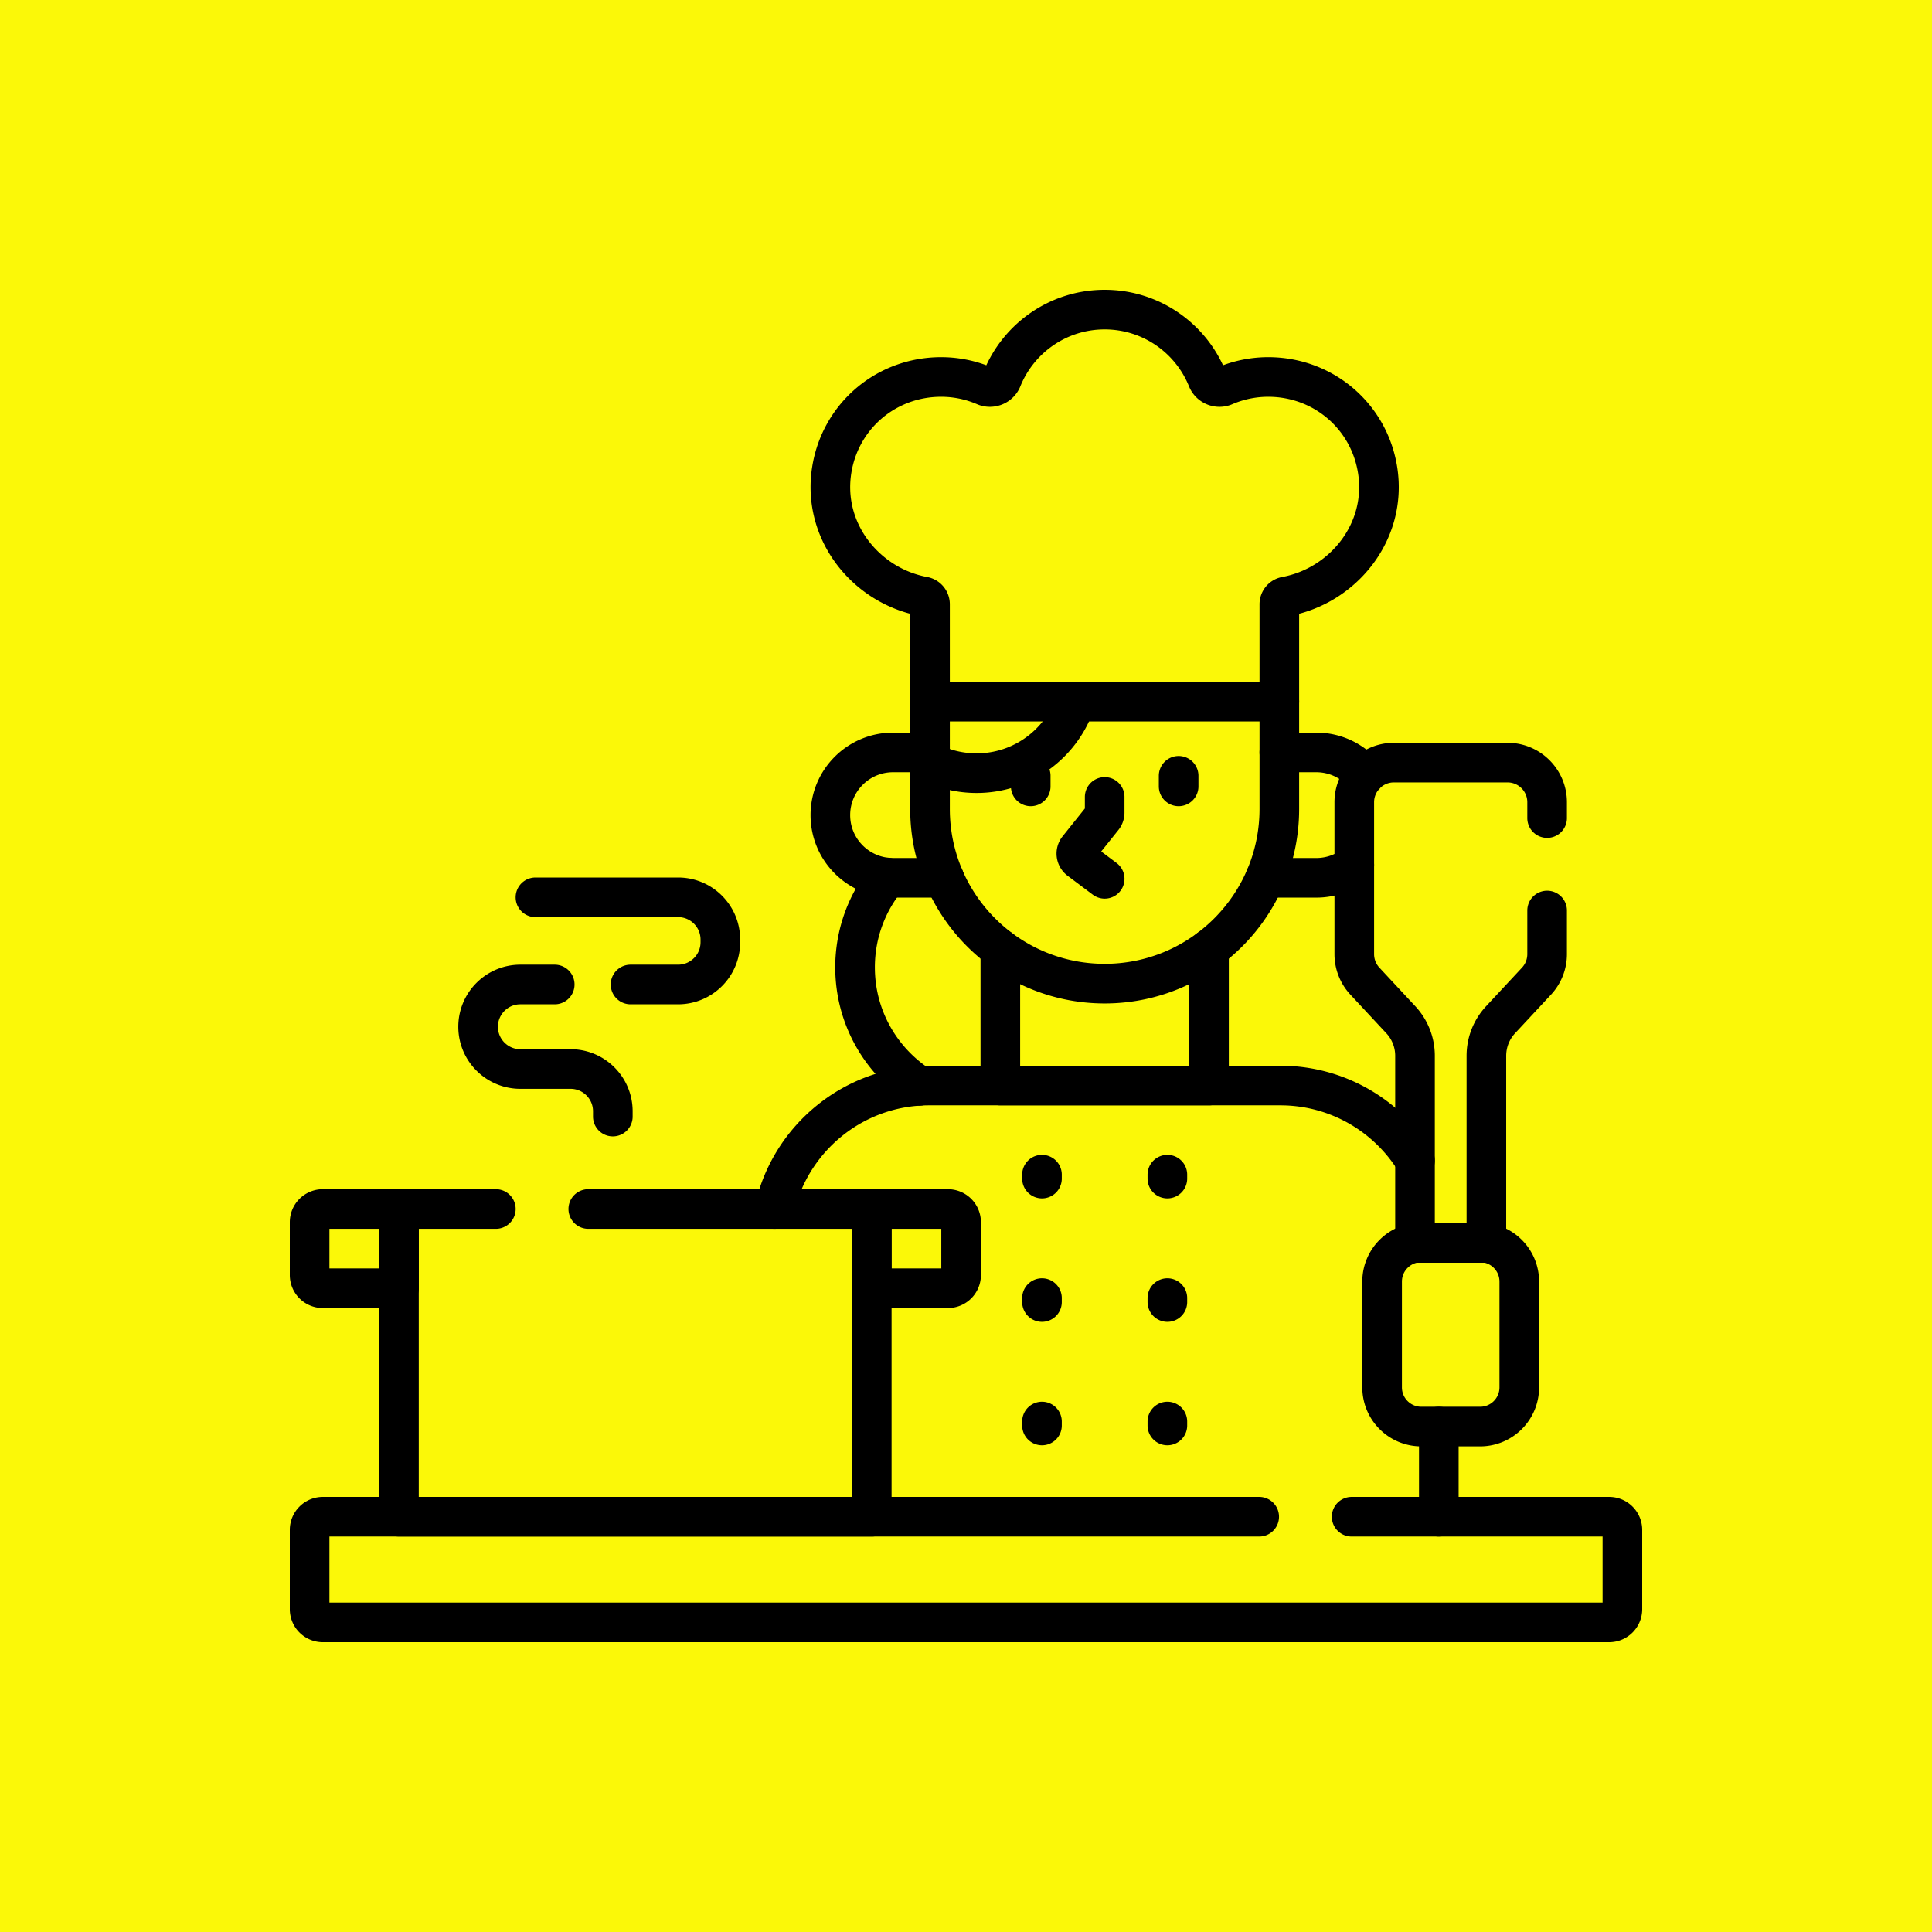
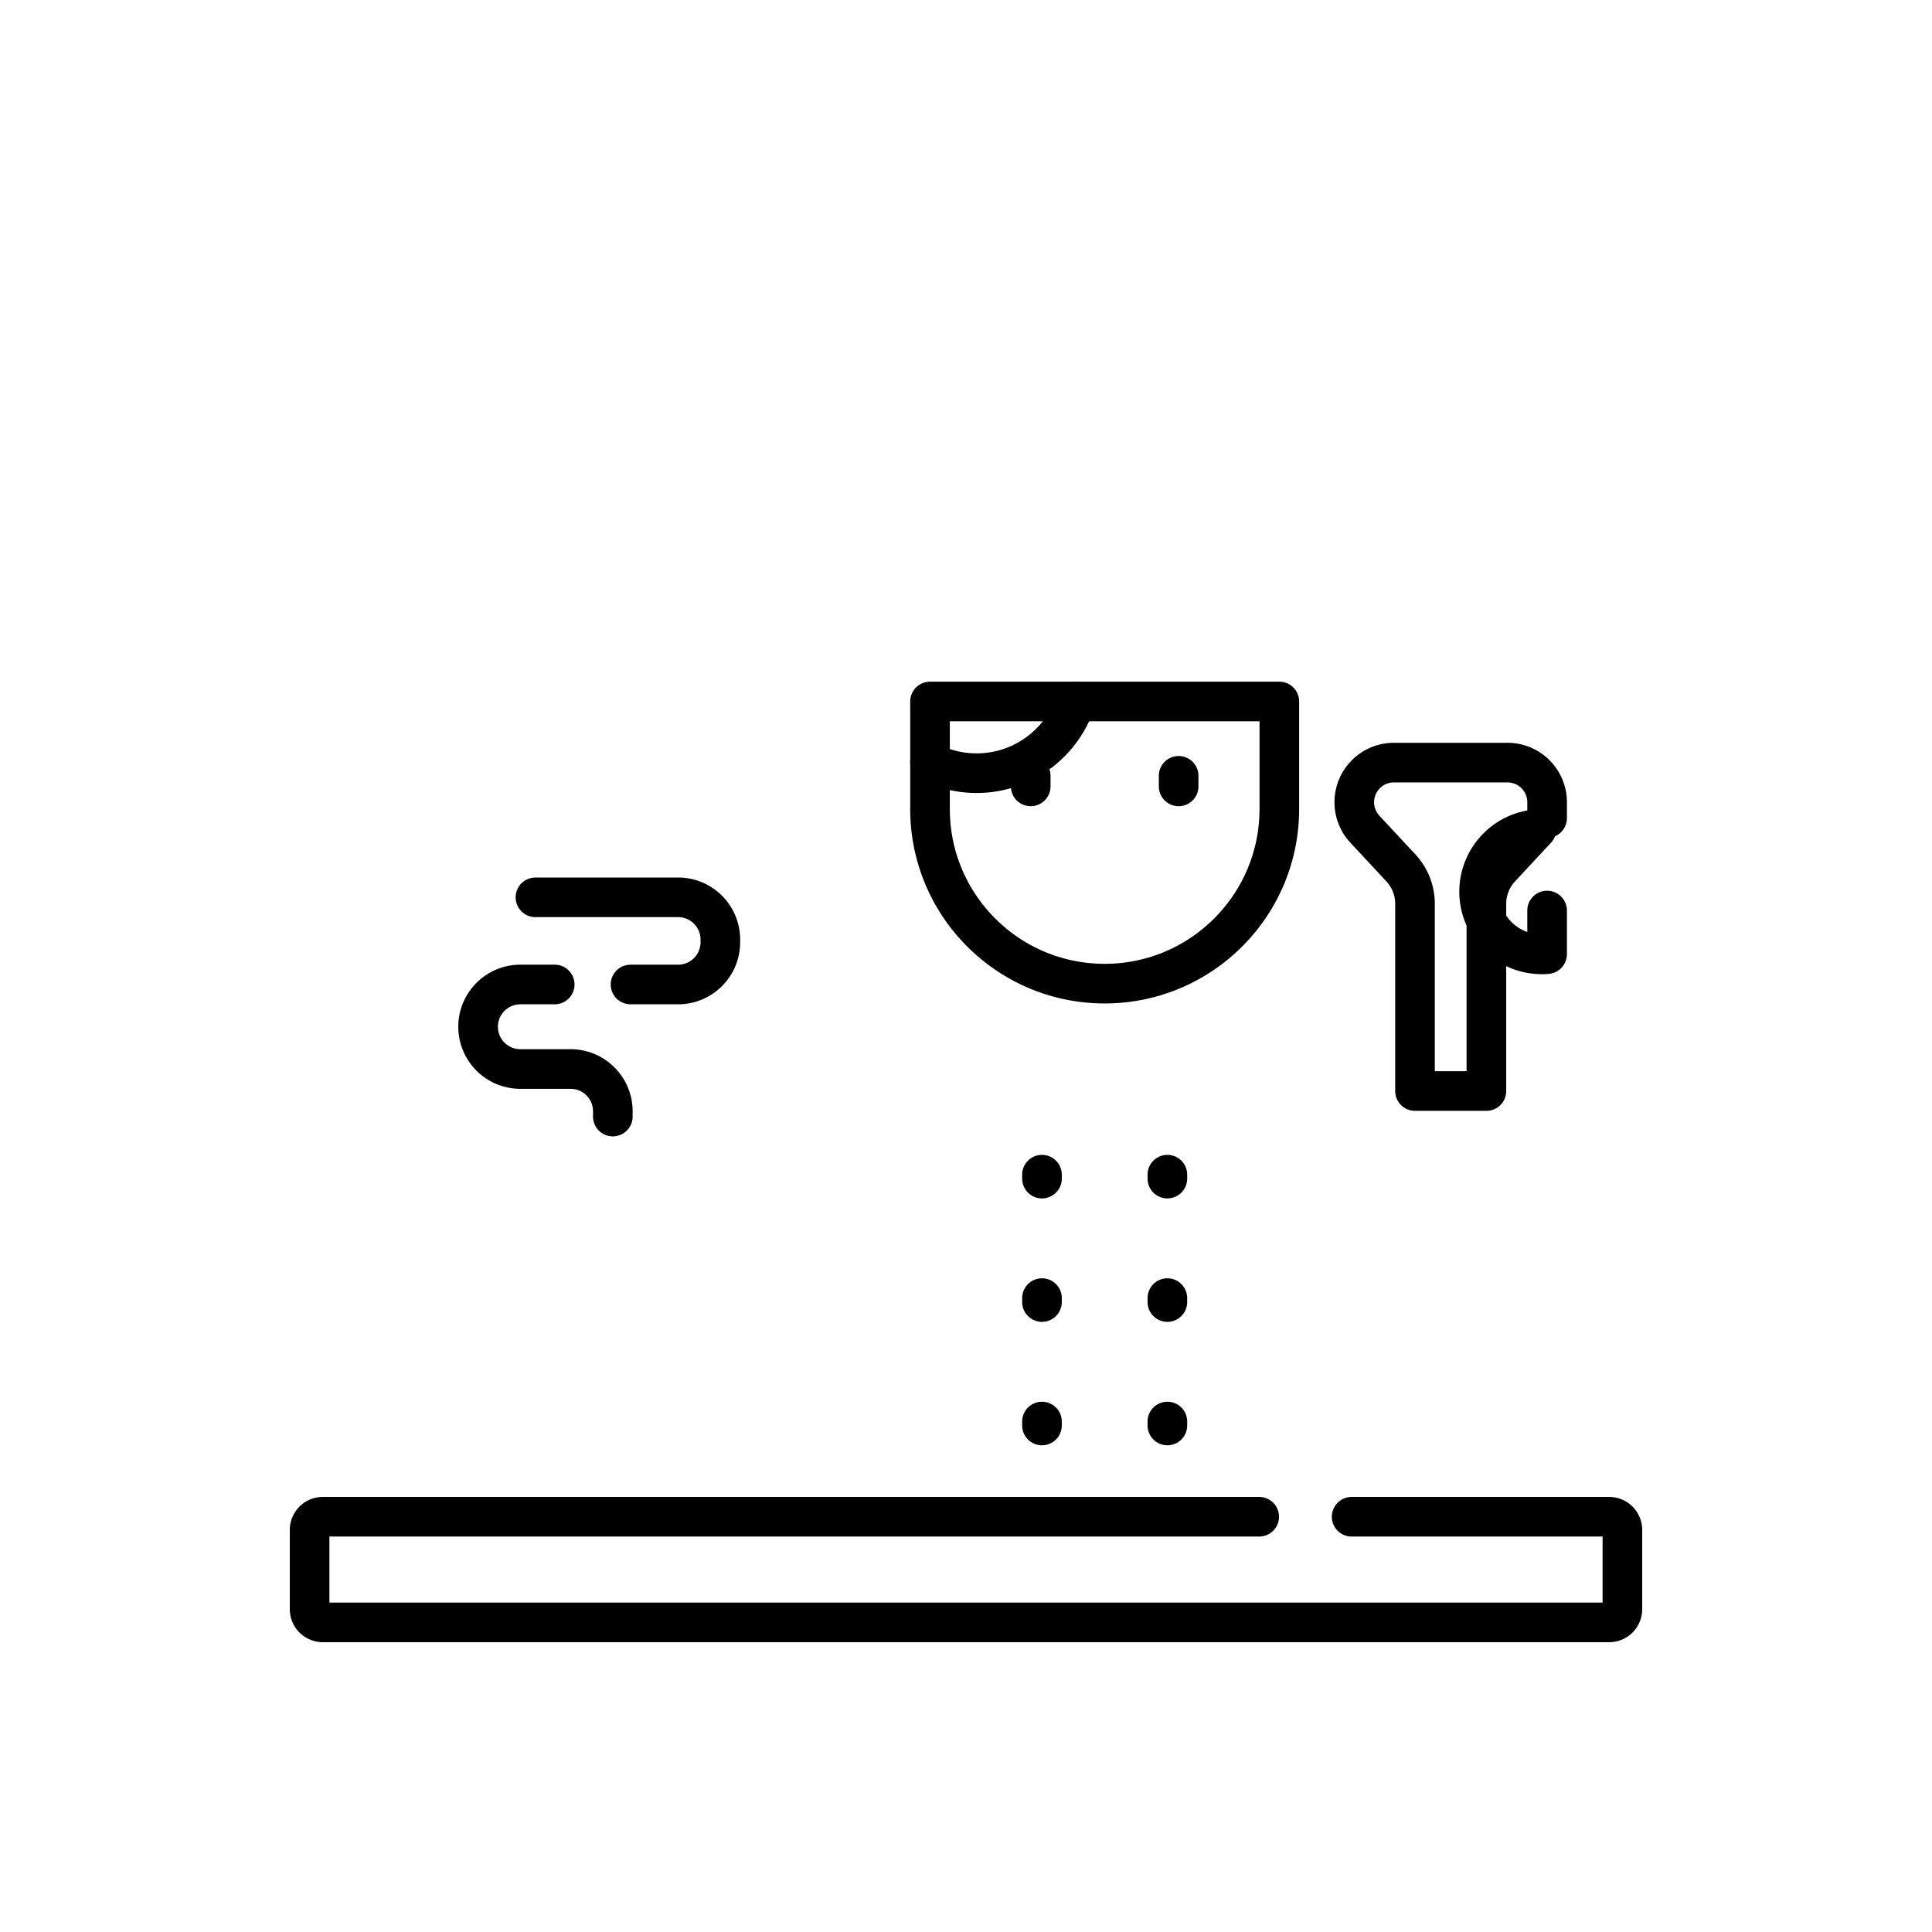
<svg xmlns="http://www.w3.org/2000/svg" version="1.1" width="512" height="512" x="0" y="0" viewBox="0 0 512 512" style="enable-background:new 0 0 512 512" xml:space="preserve">
-   <rect width="512" height="512" fill="#fbf808" shape="square" />
  <g transform="matrix(0.7,0,0,0.7,76.8,76.8)">
-     <path d="M435 464.5v-34.13M425.989 329.631c-10.585-17.034-29.458-28.382-50.989-28.382H242c-28.582 0-52.48 19.992-58.514 46.751M41.323 348H12.5a5 5 0 0 0-5 5v20a5 5 0 0 0 5 5h28.823v-30zM249.146 348h-28.823v30h28.823a5 5 0 0 0 5-5v-20a5 5 0 0 0-5-5zM242.377 175.145h-13.99c-13.11 0-23.737 10.627-23.737 23.737v0c0 13.11 10.628 23.737 23.737 23.737h19.335M406.981 183.847c-4.353-5.312-10.964-8.702-18.368-8.702h-13.99M369.279 222.619h19.335c5.41 0 10.394-1.813 14.387-4.86" style="stroke-width:15;stroke-linecap:round;stroke-linejoin:round;stroke-miterlimit:10;" fill="none" stroke="#000000" stroke-width="15" stroke-linecap="round" stroke-linejoin="round" stroke-miterlimit="10" data-original="#000000" />
    <path d="M242.377 178.85A39.329 39.329 0 0 0 260 183c17.497 0 32.328-11.382 37.517-27.142M280.5 184v4M336.5 184v4M284.763 335v1.484M332.237 335v1.484M284.763 381.733v1.483M332.237 381.733v1.483M284.763 428.466v1.483M332.237 428.466v1.483M129 263h18c8.837 0 16-7.163 16-16v-1c0-8.837-7.163-16-16-16H93M122.292 313v-2c0-8.837-7.163-16-16-16h-19c-8.837 0-16-7.163-16-16v0c0-8.837 7.163-16 16-16h13M367 464.5H12.5a5 5 0 0 0-5 5v30a5 5 0 0 0 5 5h487a5 5 0 0 0 5-5v-30a5 5 0 0 0-5-5H402" style="stroke-width:15;stroke-linecap:round;stroke-linejoin:round;stroke-miterlimit:10;" fill="none" stroke="#000000" stroke-width="15" stroke-linecap="round" stroke-linejoin="round" stroke-miterlimit="10" data-original="#000000" />
-     <path d="M411.822 68.184c-3.125-19.568-19.264-34.042-39.051-35.113-6.732-.364-13.137.866-18.88 3.342-2.524 1.088-5.486-.126-6.514-2.675C341.172 18.356 326.104 7.5 308.5 7.5s-32.672 10.856-38.877 26.238c-1.028 2.549-3.99 3.763-6.514 2.675-5.743-2.476-12.149-3.707-18.88-3.342-19.787 1.071-35.926 15.545-39.051 35.113-3.74 23.417 13.099 43.915 34.74 47.917a2.996 2.996 0 0 1 2.459 2.943v36.815h132.247v-36.815a2.996 2.996 0 0 1 2.459-2.943c21.64-4.002 38.479-24.5 34.739-47.917z" style="stroke-width:15;stroke-linecap:round;stroke-linejoin:round;stroke-miterlimit:10;" fill="none" stroke="#000000" stroke-width="15" stroke-linecap="round" stroke-linejoin="round" stroke-miterlimit="10" data-original="#000000" />
-     <path d="M242.377 196.553c0 36.519 29.604 66.123 66.123 66.123h0c36.519 0 66.123-29.604 66.123-66.123v-40.695H242.377v40.695zM476 200v-6c0-8.284-6.716-15-15-15h-43c-8.284 0-15 6.716-15 15v57.513c0 3.792 1.436 7.443 4.019 10.219l13.611 14.626a20 20 0 0 1 5.359 13.625v70.868h27.022v-70.868a20 20 0 0 1 5.359-13.625l13.611-14.625A15.001 15.001 0 0 0 476 251.514V235" style="stroke-width:15;stroke-linecap:round;stroke-linejoin:round;stroke-miterlimit:10;" fill="none" stroke="#000000" stroke-width="15" stroke-linecap="round" stroke-linejoin="round" stroke-miterlimit="10" data-original="#000000" />
-     <path d="M428.373 430.37h22.254c8.194 0 14.836-6.642 14.836-14.836v-40.057c0-8.194-6.642-14.836-14.836-14.836h-22.254c-8.194 0-14.836 6.642-14.836 14.836v40.057c0 8.194 6.643 14.836 14.836 14.836zM226.214 222.516C218.595 231.759 214 243.586 214 256.5c0 18.798 9.696 35.33 24.359 44.871M269 249.584v51.665h79v-51.665M78 348H41.323v116.5h179V348H113M308.5 223l-9.524-7.143a3 3 0 0 1-.543-4.274l9.409-11.761a2.997 2.997 0 0 0 .657-1.874V192" style="stroke-width:15;stroke-linecap:round;stroke-linejoin:round;stroke-miterlimit:10;" fill="none" stroke="#000000" stroke-width="15" stroke-linecap="round" stroke-linejoin="round" stroke-miterlimit="10" data-original="#000000" />
+     <path d="M242.377 196.553c0 36.519 29.604 66.123 66.123 66.123h0c36.519 0 66.123-29.604 66.123-66.123v-40.695H242.377v40.695zM476 200v-6c0-8.284-6.716-15-15-15h-43c-8.284 0-15 6.716-15 15c0 3.792 1.436 7.443 4.019 10.219l13.611 14.626a20 20 0 0 1 5.359 13.625v70.868h27.022v-70.868a20 20 0 0 1 5.359-13.625l13.611-14.625A15.001 15.001 0 0 0 476 251.514V235" style="stroke-width:15;stroke-linecap:round;stroke-linejoin:round;stroke-miterlimit:10;" fill="none" stroke="#000000" stroke-width="15" stroke-linecap="round" stroke-linejoin="round" stroke-miterlimit="10" data-original="#000000" />
  </g>
</svg>